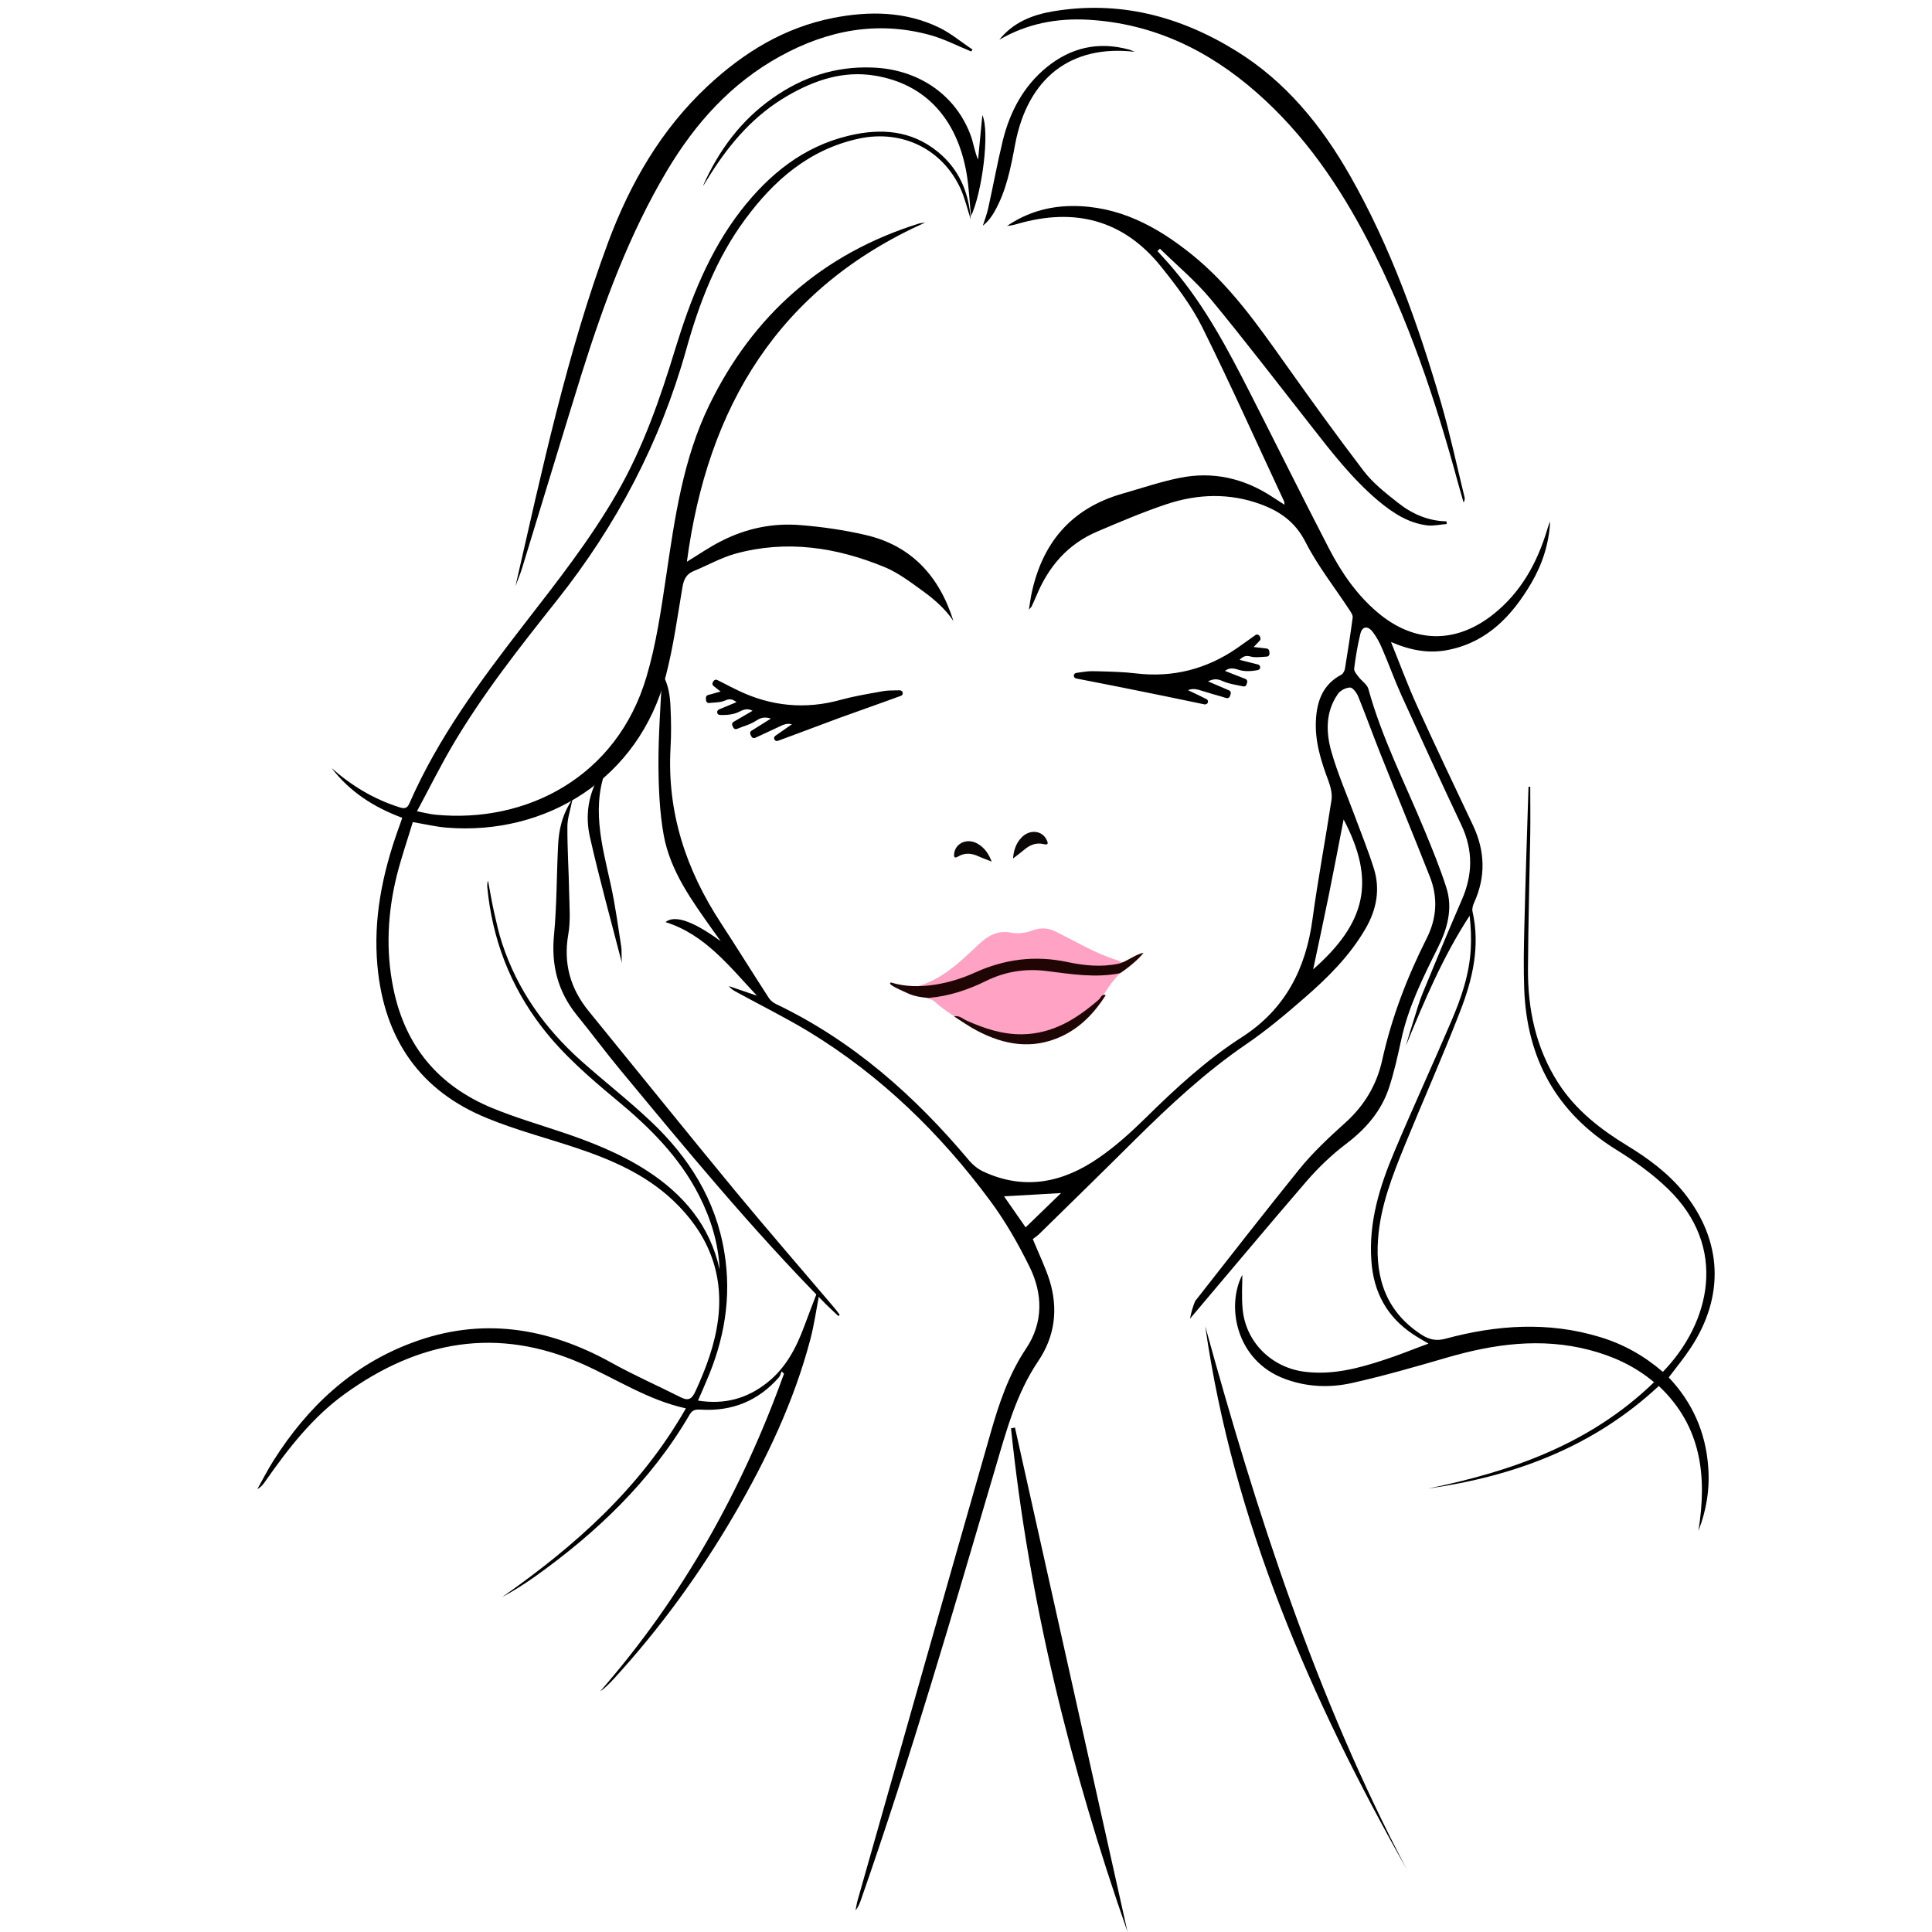
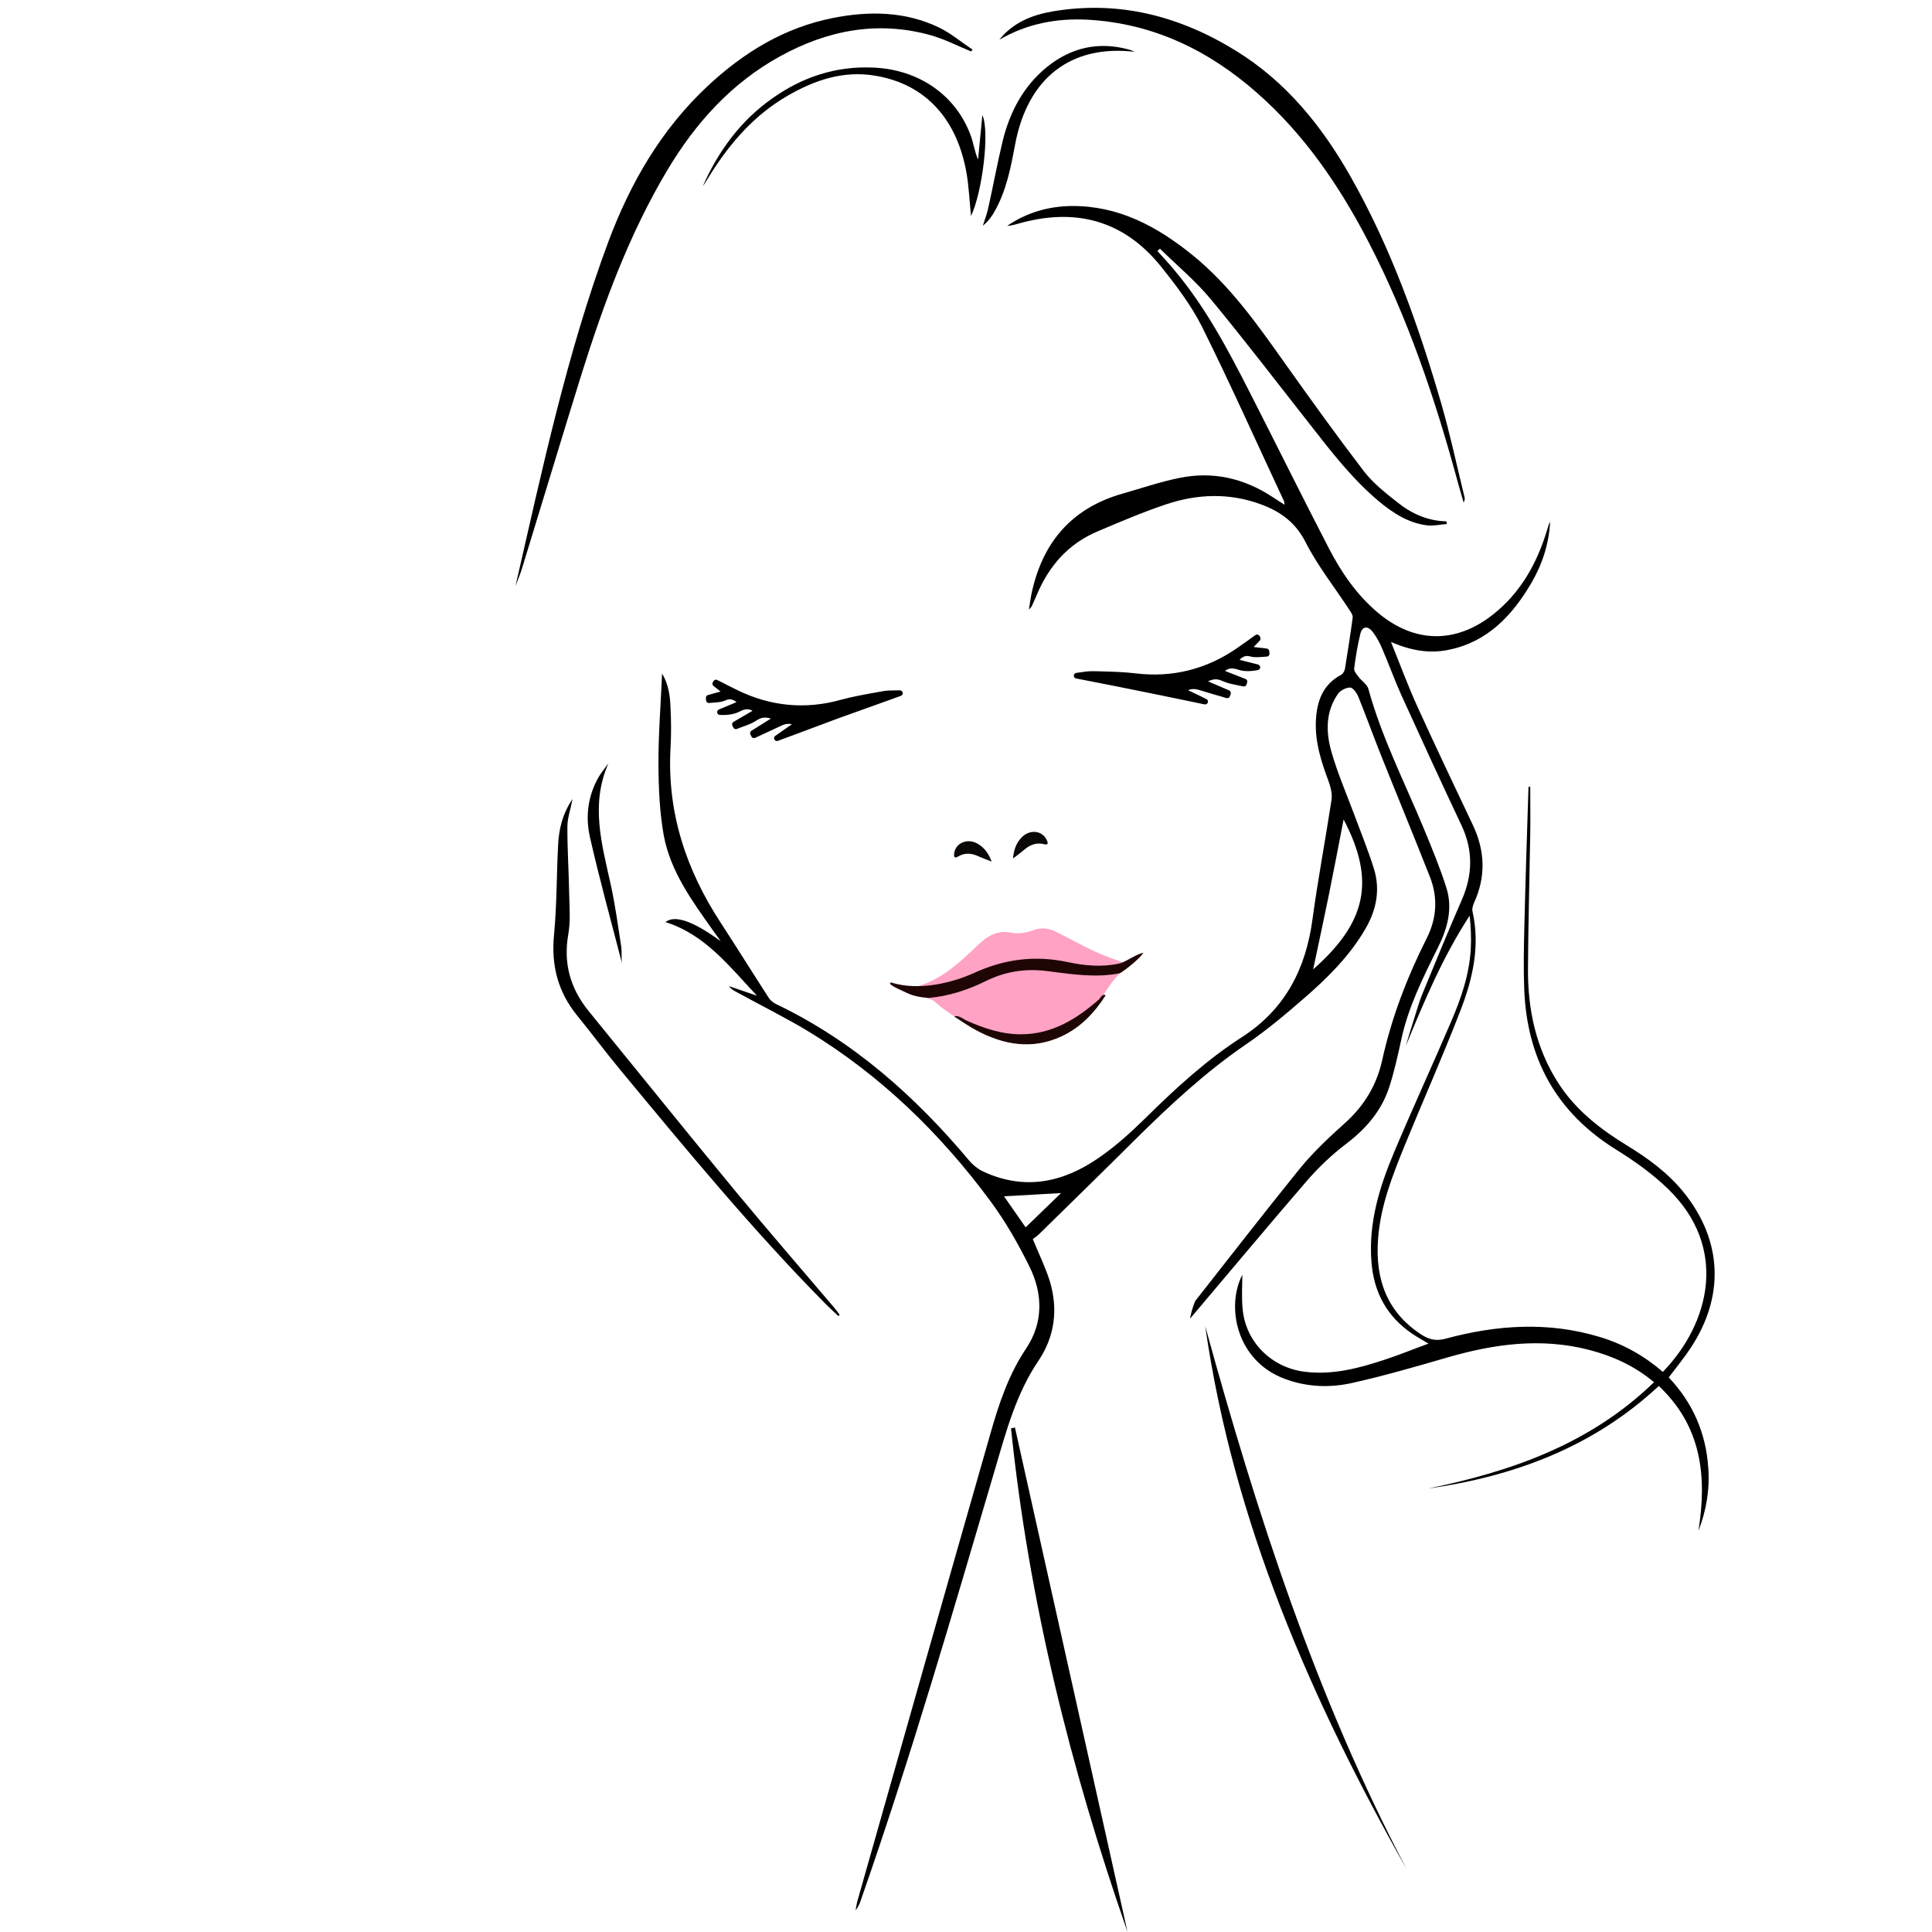
<svg xmlns="http://www.w3.org/2000/svg" version="1.0" preserveAspectRatio="xMidYMid meet" height="80" viewBox="0 0 60 60" zoomAndPan="magnify" width="80">
  <defs>
    <clipPath id="d3e88f537e">
      <path clip-rule="nonzero" d="M 20 6 L 53.711 6 L 53.711 60 L 20 60 Z M 20 6" />
    </clipPath>
    <clipPath id="7910987c05">
-       <path clip-rule="nonzero" d="M 7.961 4 L 31 4 L 31 53 L 7.961 53 Z M 7.961 4" />
-     </clipPath>
+       </clipPath>
  </defs>
  <g clip-path="url(#d3e88f537e)">
    <path fill-rule="evenodd" fill-opacity="1" d="M 51.824 42.777 C 52.066 42.457 52.301 42.172 52.504 41.863 C 53.566 40.258 53.492 38.531 52.297 37.039 C 51.812 36.438 51.199 35.984 50.547 35.586 C 49.707 35.074 48.938 34.48 48.395 33.637 C 47.695 32.547 47.441 31.336 47.453 30.062 C 47.461 28.676 47.5 27.293 47.523 25.91 C 47.531 25.418 47.523 24.922 47.523 24.43 C 47.504 24.434 47.484 24.434 47.469 24.438 C 47.422 25.887 47.375 27.332 47.34 28.781 C 47.324 29.426 47.312 30.07 47.336 30.715 C 47.418 32.883 48.34 34.555 50.191 35.703 C 50.758 36.055 51.312 36.449 51.789 36.91 C 53.684 38.73 53.113 41.086 51.641 42.605 C 51.066 42.109 50.418 41.742 49.688 41.523 C 48.086 41.035 46.484 41.145 44.895 41.574 C 44.613 41.652 44.395 41.605 44.164 41.461 C 43.07 40.762 42.703 39.723 42.797 38.477 C 42.871 37.453 43.242 36.516 43.621 35.582 C 44.191 34.188 44.805 32.809 45.348 31.402 C 45.734 30.414 45.973 29.383 45.73 28.305 C 45.711 28.223 45.742 28.121 45.777 28.039 C 46.148 27.23 46.121 26.43 45.746 25.633 C 45.164 24.402 44.578 23.176 44.016 21.938 C 43.719 21.285 43.469 20.605 43.199 19.938 C 43.816 20.203 44.398 20.309 45.012 20.176 C 46.203 19.926 46.961 19.117 47.551 18.117 C 47.898 17.527 48.105 16.887 48.141 16.199 C 48.098 16.281 48.074 16.371 48.047 16.457 C 47.734 17.492 47.227 18.402 46.375 19.078 C 45.203 20.008 43.91 19.98 42.773 19.012 C 42.133 18.469 41.66 17.781 41.277 17.043 C 40.441 15.43 39.637 13.801 38.812 12.184 C 38.129 10.844 37.426 9.516 36.449 8.363 C 36.289 8.168 36.113 7.984 35.945 7.797 C 35.973 7.773 35.996 7.75 36.023 7.723 C 36.555 8.246 37.137 8.73 37.613 9.305 C 38.668 10.582 39.676 11.902 40.699 13.203 C 41.348 14.035 41.992 14.867 42.801 15.551 C 43.25 15.926 43.73 16.242 44.32 16.316 C 44.52 16.34 44.727 16.289 44.93 16.273 C 44.93 16.246 44.926 16.219 44.922 16.191 C 44.344 16.18 43.836 15.953 43.395 15.598 C 43.023 15.305 42.641 15.004 42.355 14.633 C 41.512 13.531 40.703 12.406 39.898 11.273 C 39.039 10.062 38.184 8.848 37.02 7.91 C 35.926 7.027 34.734 6.387 33.281 6.398 C 32.555 6.406 31.883 6.602 31.277 7.016 C 31.387 7.008 31.492 6.984 31.598 6.953 C 33.367 6.441 34.887 6.82 36.062 8.285 C 36.531 8.871 36.996 9.484 37.332 10.152 C 38.219 11.938 39.031 13.758 39.875 15.562 C 39.887 15.586 39.883 15.617 39.891 15.676 C 39.809 15.621 39.754 15.586 39.699 15.551 C 39.637 15.512 39.574 15.469 39.512 15.43 C 38.625 14.848 37.656 14.629 36.621 14.844 C 36.023 14.965 35.445 15.164 34.855 15.332 C 33.258 15.789 32.348 16.875 32.023 18.496 C 32 18.621 31.984 18.746 31.953 18.934 C 32.012 18.867 32.027 18.852 32.035 18.84 C 32.086 18.727 32.137 18.621 32.184 18.508 C 32.562 17.59 33.168 16.887 34.094 16.5 C 34.801 16.199 35.508 15.898 36.234 15.656 C 37.199 15.336 38.184 15.305 39.152 15.66 C 39.758 15.883 40.23 16.215 40.547 16.84 C 40.926 17.582 41.453 18.246 41.91 18.945 C 41.957 19.016 42.02 19.109 42.008 19.184 C 41.938 19.711 41.855 20.234 41.77 20.762 C 41.758 20.832 41.711 20.926 41.656 20.953 C 41.086 21.254 40.898 21.766 40.867 22.367 C 40.832 23.027 41.027 23.641 41.254 24.246 C 41.32 24.43 41.379 24.645 41.352 24.836 C 41.164 26.07 40.93 27.301 40.762 28.539 C 40.555 30.09 39.91 31.344 38.578 32.203 C 37.477 32.91 36.52 33.789 35.59 34.707 C 35.133 35.156 34.652 35.594 34.129 35.953 C 33.016 36.727 31.816 36.98 30.535 36.383 C 30.371 36.305 30.219 36.184 30.102 36.047 C 28.414 34.035 26.488 32.324 24.105 31.184 C 24.02 31.145 23.93 31.074 23.879 30.996 C 23.379 30.223 22.891 29.438 22.387 28.664 C 21.305 27.012 20.711 25.223 20.824 23.223 C 20.848 22.812 20.844 22.398 20.824 21.988 C 20.812 21.625 20.766 21.258 20.562 20.918 C 20.52 21.879 20.445 22.812 20.449 23.742 C 20.453 24.477 20.484 25.223 20.613 25.941 C 20.82 27.059 21.484 27.965 22.125 28.871 C 22.211 28.992 22.297 29.113 22.383 29.23 C 21.438 28.539 20.922 28.43 20.668 28.637 C 21.898 29.02 22.66 30.023 23.508 30.922 C 23.219 30.824 22.926 30.723 22.637 30.625 C 22.707 30.719 22.793 30.766 22.879 30.812 C 23.629 31.223 24.395 31.602 25.125 32.043 C 27.352 33.402 29.195 35.191 30.746 37.285 C 31.219 37.922 31.621 38.625 31.973 39.34 C 32.391 40.184 32.402 41.082 31.867 41.879 C 31.32 42.695 31.02 43.602 30.758 44.523 C 29.379 49.34 28.012 54.156 26.645 58.977 C 26.609 59.09 26.594 59.211 26.57 59.328 C 26.652 59.227 26.699 59.113 26.738 59 C 28.285 54.582 29.586 50.086 30.91 45.598 C 31.25 44.445 31.559 43.281 32.246 42.266 C 32.762 41.5 32.867 40.652 32.598 39.773 C 32.465 39.352 32.266 38.949 32.074 38.48 C 32.117 38.449 32.203 38.391 32.277 38.32 C 33.273 37.344 34.273 36.367 35.262 35.383 C 36.34 34.316 37.449 33.285 38.707 32.426 C 39.336 31.996 39.922 31.504 40.496 31.004 C 41.227 30.371 41.918 29.688 42.41 28.836 C 42.746 28.254 42.871 27.629 42.668 26.977 C 42.496 26.426 42.277 25.891 42.078 25.352 C 41.832 24.688 41.547 24.039 41.352 23.359 C 41.176 22.75 41.16 22.113 41.547 21.555 C 41.621 21.445 41.797 21.352 41.93 21.352 C 42.012 21.352 42.133 21.516 42.18 21.629 C 42.418 22.215 42.633 22.812 42.867 23.402 C 43.379 24.684 43.906 25.957 44.41 27.238 C 44.66 27.879 44.621 28.516 44.309 29.137 C 43.699 30.348 43.215 31.605 42.922 32.938 C 42.754 33.688 42.375 34.328 41.793 34.855 C 41.281 35.316 40.773 35.789 40.344 36.32 C 39.254 37.672 38.188 39.039 37.117 40.406 C 37.043 40.582 36.992 40.766 36.957 40.953 C 38.16 39.535 39.352 38.102 40.57 36.691 C 40.938 36.266 41.352 35.867 41.801 35.527 C 42.414 35.062 42.895 34.512 43.137 33.781 C 43.297 33.297 43.406 32.797 43.516 32.293 C 43.734 31.277 44.191 30.363 44.648 29.445 C 44.949 28.848 45.129 28.215 44.914 27.555 C 44.719 26.945 44.473 26.348 44.227 25.754 C 43.629 24.309 42.914 22.914 42.496 21.395 C 42.457 21.25 42.285 21.148 42.191 21.02 C 42.129 20.941 42.043 20.84 42.055 20.758 C 42.102 20.398 42.16 20.039 42.246 19.688 C 42.301 19.453 42.469 19.422 42.625 19.617 C 42.75 19.777 42.848 19.961 42.926 20.148 C 43.133 20.625 43.309 21.121 43.523 21.594 C 44.137 22.945 44.754 24.289 45.387 25.629 C 45.754 26.41 45.738 27.172 45.395 27.953 C 44.977 28.91 44.582 29.875 44.184 30.84 C 44.074 31.105 43.996 31.387 43.91 31.66 C 43.82 31.934 43.742 32.207 43.66 32.48 C 44.23 31.09 44.812 29.707 45.641 28.438 C 45.68 28.785 45.695 29.129 45.676 29.469 C 45.633 30.266 45.375 31.008 45.066 31.727 C 44.488 33.078 43.871 34.414 43.301 35.77 C 42.844 36.852 42.5 37.965 42.59 39.164 C 42.656 40.125 43.07 40.895 43.879 41.434 C 44.027 41.535 44.188 41.621 44.363 41.727 C 43.883 41.902 43.438 42.086 42.98 42.234 C 42.184 42.496 41.383 42.707 40.527 42.602 C 39.496 42.477 38.684 41.688 38.59 40.645 C 38.555 40.27 38.582 39.887 38.582 39.59 C 38.074 40.562 38.383 42.262 39.906 42.824 C 40.59 43.078 41.297 43.105 41.992 42.949 C 42.984 42.727 43.961 42.445 44.941 42.16 C 46.395 41.738 47.855 41.535 49.352 41.922 C 50.082 42.113 50.758 42.414 51.367 42.926 C 49.383 44.848 46.938 45.699 44.344 46.23 C 47.027 45.848 49.48 44.941 51.516 43.043 C 52.848 44.297 53.016 45.855 52.746 47.543 C 52.996 46.902 53.102 46.242 53.051 45.57 C 52.977 44.488 52.559 43.551 51.824 42.777 Z M 31.852 38.117 C 31.609 37.77 31.387 37.445 31.18 37.152 C 31.77 37.121 32.352 37.086 32.953 37.051 C 32.605 37.387 32.242 37.742 31.852 38.117 Z M 40.781 30.105 C 40.945 29.328 41.113 28.559 41.27 27.785 C 41.426 27.016 41.574 26.238 41.727 25.449 C 42.734 27.363 42.422 28.66 40.781 30.105 Z M 40.781 30.105" fill="#000000" />
  </g>
  <g clip-path="url(#7910987c05)">
-     <path fill-rule="evenodd" fill-opacity="1" d="M 12.82 25.531 C 13.215 25.598 13.539 25.676 13.871 25.703 C 16.945 25.953 19.844 24.199 20.68 20.98 C 20.914 20.078 21.039 19.148 21.195 18.23 C 21.234 18 21.312 17.832 21.535 17.738 C 21.973 17.559 22.391 17.32 22.84 17.195 C 24.434 16.758 25.984 16.996 27.484 17.617 C 27.902 17.789 28.324 18.113 28.703 18.387 C 29.055 18.645 29.379 18.941 29.609 19.285 C 29.176 17.902 28.309 16.941 26.875 16.613 C 26.219 16.461 25.547 16.363 24.875 16.309 C 24.012 16.234 23.176 16.406 22.398 16.805 C 22.039 16.984 21.703 17.219 21.332 17.445 C 21.973 12.629 24.176 8.957 28.734 6.91 C 28.637 6.926 28.574 6.93 28.516 6.949 C 25.543 7.887 23.387 9.781 22.02 12.594 C 21.211 14.266 20.957 16.078 20.688 17.891 C 20.531 18.941 20.379 20.004 20.078 21.016 C 19.16 24.133 16.344 25.578 13.52 25.301 C 13.348 25.285 13.18 25.238 12.949 25.195 C 13.316 24.512 13.645 23.852 14.012 23.219 C 14.965 21.586 16.133 20.109 17.301 18.637 C 19.148 16.309 20.504 13.738 21.309 10.863 C 21.711 9.422 22.242 8.027 23.141 6.812 C 24.043 5.586 25.141 4.637 26.672 4.305 C 28.016 4.016 29.277 4.629 29.84 5.879 C 29.965 6.164 30.039 6.477 30.148 6.816 C 30.086 5.945 29.77 5.242 29.125 4.715 C 28.297 4.039 27.344 3.977 26.355 4.215 C 24.949 4.551 23.887 5.41 23.012 6.535 C 22.02 7.816 21.445 9.297 20.973 10.828 C 20.5 12.383 19.969 13.914 19.152 15.328 C 18.32 16.773 17.293 18.074 16.277 19.387 C 14.926 21.133 13.609 22.902 12.715 24.949 C 12.637 25.129 12.539 25.113 12.391 25.066 C 11.602 24.816 10.914 24.398 10.297 23.852 C 10.867 24.594 11.617 25.074 12.492 25.398 C 12.445 25.531 12.41 25.645 12.367 25.754 C 11.875 27.133 11.586 28.539 11.723 30.012 C 11.934 32.27 13.047 33.887 15.148 34.734 C 16.027 35.094 16.953 35.336 17.859 35.637 C 18.965 36.004 20.031 36.461 20.895 37.273 C 21.953 38.27 22.484 39.488 22.301 40.969 C 22.203 41.754 21.93 42.484 21.602 43.199 C 21.496 43.434 21.391 43.52 21.148 43.398 C 20.43 43.035 19.691 42.711 18.988 42.32 C 17.004 41.219 14.945 40.891 12.789 41.703 C 10.926 42.398 9.547 43.695 8.492 45.363 C 8.312 45.648 8.156 45.953 7.992 46.246 C 8.113 46.18 8.184 46.086 8.25 45.988 C 8.953 44.984 9.703 44.016 10.703 43.293 C 12.992 41.637 15.441 41.184 18.09 42.359 C 19.152 42.832 20.133 43.484 21.301 43.738 C 19.891 46.211 17.855 48.016 15.59 49.602 C 15.941 49.414 16.27 49.203 16.594 48.977 C 18.52 47.605 20.211 46 21.418 43.93 C 21.508 43.773 21.621 43.77 21.766 43.777 C 22.734 43.836 23.547 43.508 24.191 42.773 C 24.234 42.727 24.246 42.648 24.273 42.59 C 24.297 42.613 24.32 42.637 24.348 42.66 C 23.043 46.297 21.184 49.609 18.641 52.523 C 18.812 52.41 18.941 52.266 19.074 52.125 C 20.508 50.559 21.746 48.852 22.816 47.016 C 23.809 45.305 24.656 43.527 25.164 41.602 C 25.289 41.129 25.355 40.641 25.449 40.156 C 25.426 40.152 25.398 40.145 25.375 40.141 C 25.242 40.484 25.109 40.832 24.98 41.18 C 24.73 41.855 24.406 42.48 23.832 42.934 C 23.207 43.434 22.5 43.629 21.676 43.496 C 21.77 43.285 21.852 43.098 21.93 42.91 C 22.492 41.625 22.727 40.293 22.496 38.895 C 22.23 37.258 21.391 35.938 20.215 34.828 C 19.516 34.168 18.758 33.578 18.043 32.941 C 16.922 31.938 16.07 30.746 15.594 29.297 C 15.488 28.98 15.418 28.652 15.344 28.328 C 15.27 28.004 15.219 27.676 15.156 27.348 C 15.133 27.418 15.129 27.484 15.133 27.547 C 15.285 29.156 15.84 30.609 16.824 31.891 C 17.492 32.762 18.32 33.473 19.156 34.168 C 20.172 35.008 21.102 35.93 21.711 37.129 C 22.078 37.852 22.312 38.609 22.348 39.426 C 22.051 38.062 21.227 37.094 20.094 36.359 C 19.254 35.816 18.332 35.453 17.391 35.141 C 16.688 34.906 15.977 34.695 15.293 34.414 C 13.625 33.727 12.582 32.5 12.215 30.691 C 11.973 29.504 12.039 28.332 12.328 27.168 C 12.469 26.617 12.656 26.074 12.82 25.531 Z M 12.82 25.531" fill="#000000" />
-   </g>
+     </g>
  <path fill-rule="evenodd" fill-opacity="1" d="M 16.008 18.203 C 16.836 14.598 17.602 10.98 18.891 7.512 C 19.574 5.684 20.535 4.02 21.973 2.676 C 23.094 1.629 24.363 0.852 25.883 0.555 C 27.008 0.336 28.121 0.352 29.172 0.859 C 29.539 1.039 29.859 1.312 30.203 1.539 C 30.188 1.559 30.176 1.578 30.16 1.598 C 29.738 1.426 29.328 1.211 28.891 1.09 C 27.25 0.637 25.699 0.938 24.23 1.746 C 22.715 2.578 21.598 3.82 20.719 5.293 C 19.539 7.273 18.75 9.426 18.062 11.613 C 17.438 13.617 16.836 15.625 16.219 17.629 C 16.16 17.824 16.078 18.012 16.008 18.203 Z M 16.008 18.203" fill="#000000" />
  <path fill-rule="evenodd" fill-opacity="1" d="M 31.035 1.234 C 31.457 0.703 32.047 0.465 32.684 0.355 C 34.742 0.004 36.637 0.496 38.391 1.582 C 39.934 2.535 41.043 3.902 41.93 5.461 C 43.195 7.684 44.047 10.082 44.758 12.527 C 45.035 13.484 45.242 14.461 45.48 15.43 C 45.496 15.484 45.492 15.539 45.453 15.605 C 45.395 15.395 45.328 15.184 45.273 14.973 C 44.574 12.402 43.73 9.887 42.504 7.52 C 41.602 5.777 40.508 4.172 39.023 2.871 C 37.523 1.555 35.805 0.727 33.793 0.613 C 32.816 0.559 31.895 0.734 31.035 1.234 Z M 31.035 1.234" fill="#000000" />
  <path fill-rule="evenodd" fill-opacity="1" d="M 31.52 44.332 C 32.684 49.555 33.848 54.773 35.016 59.996 C 33.242 54.914 31.953 49.723 31.398 44.359 C 31.441 44.352 31.48 44.344 31.52 44.332 Z M 31.52 44.332" fill="#000000" />
  <path fill-rule="evenodd" fill-opacity="1" d="M 26.035 40.871 C 25.906 40.746 25.77 40.625 25.645 40.5 C 23.371 38.199 21.316 35.703 19.254 33.215 C 18.797 32.664 18.371 32.086 17.918 31.531 C 17.32 30.793 17.113 29.969 17.207 29.023 C 17.293 28.105 17.285 27.176 17.332 26.254 C 17.355 25.766 17.457 25.297 17.781 24.812 C 17.715 25.152 17.621 25.41 17.621 25.668 C 17.617 26.359 17.664 27.047 17.676 27.738 C 17.684 28.164 17.723 28.602 17.648 29.02 C 17.492 29.922 17.711 30.695 18.277 31.395 C 19.793 33.254 21.301 35.129 22.828 36.98 C 23.836 38.199 24.875 39.395 25.902 40.605 C 25.965 40.676 26.02 40.754 26.078 40.832 C 26.066 40.844 26.051 40.855 26.035 40.871 Z M 26.035 40.871" fill="#000000" />
  <path fill-rule="evenodd" fill-opacity="1" d="M 43.684 58.047 C 40.707 52.766 38.301 47.266 37.43 41.188 C 39.027 46.992 40.871 52.703 43.684 58.047 Z M 43.684 58.047" fill="#000000" />
  <path fill-rule="evenodd" fill-opacity="1" d="M 21.832 5.77 C 22.316 4.68 23.008 3.738 23.996 3.047 C 24.926 2.391 25.953 2.051 27.098 2.098 C 28.531 2.148 29.707 2.961 30.16 4.246 C 30.238 4.473 30.27 4.715 30.375 4.957 C 30.418 4.488 30.465 4.02 30.508 3.574 C 30.746 4.09 30.5 5.992 30.156 6.707 C 30.109 6.246 30.09 5.816 30.02 5.395 C 29.738 3.754 28.793 2.613 27.164 2.348 C 26.188 2.188 25.297 2.488 24.461 2.973 C 23.445 3.559 22.695 4.414 22.074 5.395 C 22.004 5.504 21.938 5.617 21.867 5.727 C 21.859 5.742 21.844 5.754 21.832 5.77 Z M 21.832 5.77" fill="#000000" />
  <path fill-rule="evenodd" fill-opacity="1" d="M 22.008 21.672 C 22.184 21.621 22.355 21.574 22.57 21.512 C 22.422 21.398 22.316 21.316 22.211 21.23 C 22.219 21.219 22.227 21.207 22.234 21.195 C 22.445 21.301 22.652 21.41 22.863 21.516 C 23.914 22.027 25 22.133 26.133 21.82 C 26.559 21.703 27 21.633 27.438 21.555 C 27.605 21.523 27.781 21.535 27.949 21.527 C 27.301 21.762 26.656 21.988 26.016 22.223 C 25.379 22.457 24.742 22.695 24.125 22.926 C 24.336 22.781 24.566 22.617 24.793 22.461 C 24.512 22.355 24.391 22.371 24.086 22.52 C 23.863 22.629 23.641 22.73 23.418 22.836 C 23.406 22.812 23.395 22.793 23.383 22.77 C 23.625 22.621 23.863 22.469 24.137 22.297 C 23.887 22.184 23.684 22.145 23.453 22.297 C 23.273 22.418 23.055 22.473 22.852 22.555 C 22.844 22.535 22.832 22.516 22.82 22.496 C 23.055 22.363 23.285 22.227 23.527 22.086 C 23.324 21.898 23.141 21.91 22.922 22.023 C 22.758 22.105 22.559 22.125 22.359 22.117 C 22.578 22.023 22.793 21.934 23.039 21.832 C 22.855 21.656 22.707 21.574 22.477 21.676 C 22.34 21.738 22.168 21.727 22.012 21.746 C 22.012 21.723 22.012 21.695 22.008 21.672 Z M 22.008 21.672" fill="#000000" />
  <path fill-rule="nonzero" fill-opacity="1" d="M 24.129 23.012 C 24.094 23.012 24.066 22.996 24.051 22.965 C 24.027 22.926 24.043 22.875 24.078 22.852 L 24.594 22.492 C 24.445 22.461 24.359 22.484 24.125 22.602 C 23.977 22.672 23.828 22.742 23.68 22.809 L 23.453 22.914 C 23.41 22.934 23.363 22.918 23.34 22.879 L 23.305 22.812 C 23.285 22.77 23.297 22.719 23.336 22.695 L 23.941 22.316 C 23.762 22.262 23.645 22.277 23.5 22.371 C 23.367 22.461 23.219 22.516 23.07 22.566 C 23.008 22.59 22.945 22.613 22.887 22.637 C 22.844 22.656 22.793 22.637 22.773 22.594 L 22.746 22.535 C 22.723 22.492 22.738 22.441 22.781 22.418 L 23.371 22.074 C 23.246 22.004 23.133 22.012 22.961 22.102 C 22.809 22.18 22.602 22.215 22.355 22.203 C 22.316 22.203 22.281 22.172 22.273 22.133 C 22.266 22.09 22.289 22.051 22.324 22.035 L 22.875 21.805 C 22.738 21.703 22.648 21.695 22.512 21.758 C 22.402 21.805 22.281 21.812 22.168 21.82 C 22.117 21.824 22.07 21.828 22.023 21.832 C 22 21.836 21.977 21.828 21.957 21.812 C 21.941 21.797 21.93 21.777 21.926 21.75 L 21.922 21.676 C 21.922 21.633 21.945 21.598 21.984 21.586 L 22.113 21.551 C 22.195 21.527 22.285 21.5 22.379 21.477 L 22.156 21.301 C 22.125 21.273 22.113 21.223 22.137 21.188 L 22.156 21.156 C 22.18 21.117 22.234 21.094 22.273 21.117 L 22.484 21.223 C 22.625 21.297 22.762 21.367 22.902 21.434 C 23.938 21.938 25.012 22.039 26.109 21.734 C 26.477 21.633 26.859 21.566 27.23 21.5 L 27.422 21.465 C 27.543 21.445 27.668 21.441 27.785 21.441 C 27.84 21.441 27.895 21.441 27.945 21.438 C 27.984 21.438 28.027 21.469 28.035 21.512 C 28.043 21.555 28.02 21.594 27.98 21.609 L 27.516 21.777 C 27.023 21.953 26.531 22.129 26.043 22.305 C 25.613 22.465 25.184 22.625 24.758 22.785 L 24.156 23.008 C 24.148 23.012 24.137 23.012 24.129 23.012 Z M 24.496 22.305 C 24.59 22.305 24.684 22.324 24.824 22.375 C 24.855 22.387 24.879 22.414 24.883 22.449 C 24.887 22.48 24.871 22.512 24.844 22.531 L 24.75 22.598 C 25.156 22.445 25.57 22.293 25.984 22.141 C 26.422 21.98 26.855 21.824 27.297 21.668 L 27.262 21.676 C 26.895 21.738 26.516 21.805 26.156 21.906 C 25.074 22.207 24.012 22.125 22.988 21.668 C 23.023 21.699 23.062 21.73 23.102 21.766 C 23.121 21.785 23.133 21.816 23.125 21.848 C 23.125 21.852 23.125 21.855 23.121 21.859 C 23.289 21.836 23.438 21.887 23.586 22.02 C 23.609 22.039 23.617 22.066 23.617 22.094 C 23.613 22.109 23.609 22.121 23.605 22.133 C 23.77 22.086 23.926 22.109 24.172 22.219 C 24.203 22.23 24.223 22.258 24.223 22.293 C 24.227 22.324 24.211 22.355 24.184 22.371 L 24.152 22.395 C 24.277 22.336 24.383 22.305 24.496 22.305 Z M 24.496 22.305" fill="#000000" />
  <path fill-rule="evenodd" fill-opacity="1" d="M 39.332 20.23 C 39.152 20.207 38.973 20.188 38.754 20.156 C 38.883 20.023 38.973 19.926 39.062 19.824 C 39.055 19.816 39.047 19.805 39.039 19.793 C 38.844 19.93 38.656 20.07 38.461 20.203 C 37.5 20.867 36.441 21.141 35.277 21 C 34.836 20.949 34.391 20.945 33.945 20.934 C 33.777 20.93 33.605 20.969 33.438 20.984 C 34.113 21.117 34.785 21.246 35.453 21.383 C 36.117 21.516 36.777 21.656 37.422 21.789 C 37.195 21.676 36.945 21.551 36.695 21.43 C 36.957 21.285 37.082 21.281 37.402 21.383 C 37.637 21.457 37.875 21.523 38.113 21.594 C 38.121 21.57 38.129 21.547 38.137 21.523 C 37.875 21.41 37.613 21.297 37.32 21.172 C 37.551 21.02 37.742 20.949 37.996 21.066 C 38.191 21.156 38.418 21.18 38.629 21.23 C 38.637 21.211 38.641 21.188 38.648 21.168 C 38.398 21.07 38.152 20.973 37.891 20.867 C 38.062 20.652 38.246 20.637 38.48 20.715 C 38.656 20.773 38.855 20.758 39.051 20.723 C 38.82 20.664 38.594 20.605 38.336 20.543 C 38.492 20.344 38.625 20.238 38.871 20.305 C 39.012 20.348 39.18 20.309 39.336 20.305 C 39.336 20.281 39.332 20.254 39.332 20.23 Z M 39.332 20.23" fill="#000000" />
  <path fill-rule="nonzero" fill-opacity="1" d="M 37.422 21.875 C 37.418 21.875 37.41 21.875 37.406 21.875 L 36.883 21.766 C 36.406 21.668 35.922 21.566 35.434 21.469 C 34.938 21.367 34.441 21.27 33.941 21.172 L 33.418 21.07 C 33.375 21.062 33.348 21.023 33.348 20.98 C 33.352 20.938 33.383 20.902 33.426 20.898 C 33.477 20.891 33.531 20.883 33.582 20.875 C 33.691 20.859 33.809 20.844 33.922 20.844 L 34.129 20.848 C 34.508 20.859 34.902 20.867 35.285 20.914 C 36.414 21.047 37.465 20.785 38.41 20.133 C 38.531 20.047 38.648 19.965 38.77 19.879 L 38.988 19.723 C 39.023 19.695 39.07 19.703 39.102 19.734 L 39.121 19.758 C 39.148 19.789 39.156 19.855 39.129 19.887 L 38.934 20.094 C 39.047 20.105 39.148 20.117 39.246 20.129 L 39.34 20.141 C 39.383 20.148 39.414 20.18 39.418 20.223 L 39.426 20.293 C 39.426 20.32 39.418 20.344 39.402 20.363 C 39.387 20.383 39.363 20.391 39.34 20.391 C 39.293 20.395 39.242 20.398 39.195 20.402 C 39.137 20.406 39.078 20.41 39.023 20.41 C 38.957 20.41 38.898 20.406 38.848 20.391 C 38.703 20.352 38.613 20.371 38.496 20.492 L 39.07 20.637 C 39.109 20.648 39.137 20.684 39.137 20.727 C 39.137 20.766 39.105 20.801 39.066 20.809 C 38.809 20.859 38.617 20.852 38.453 20.797 C 38.27 20.738 38.156 20.746 38.043 20.836 L 38.68 21.086 C 38.723 21.102 38.746 21.152 38.73 21.195 L 38.711 21.262 C 38.695 21.305 38.652 21.328 38.609 21.316 C 38.543 21.301 38.48 21.289 38.414 21.277 C 38.262 21.246 38.105 21.215 37.961 21.148 C 37.805 21.078 37.688 21.078 37.516 21.16 L 38.172 21.441 C 38.215 21.461 38.234 21.508 38.219 21.555 L 38.195 21.625 C 38.18 21.668 38.133 21.691 38.086 21.68 C 38 21.652 37.91 21.625 37.824 21.602 C 37.676 21.559 37.527 21.516 37.379 21.469 C 37.125 21.387 37.043 21.379 36.895 21.434 C 37.023 21.496 37.152 21.559 37.277 21.617 L 37.449 21.703 C 37.484 21.711 37.516 21.746 37.516 21.789 C 37.516 21.836 37.477 21.875 37.426 21.875 C 37.426 21.875 37.426 21.875 37.422 21.875 Z M 34.102 21.023 C 34.559 21.113 35.016 21.203 35.469 21.293 C 35.902 21.383 36.332 21.473 36.758 21.559 C 36.723 21.543 36.688 21.527 36.656 21.512 C 36.625 21.496 36.605 21.465 36.605 21.434 C 36.605 21.398 36.621 21.371 36.652 21.352 C 36.871 21.23 37.059 21.195 37.32 21.266 L 37.285 21.254 C 37.258 21.238 37.234 21.211 37.234 21.18 C 37.23 21.145 37.246 21.113 37.273 21.098 C 37.434 20.992 37.617 20.898 37.824 20.926 C 37.812 20.914 37.809 20.902 37.805 20.891 C 37.797 20.863 37.805 20.836 37.82 20.812 C 37.949 20.66 38.09 20.586 38.254 20.586 C 38.254 20.586 38.258 20.586 38.258 20.586 C 38.254 20.578 38.254 20.574 38.25 20.57 C 38.242 20.543 38.246 20.512 38.266 20.488 C 38.297 20.449 38.328 20.41 38.363 20.375 C 37.418 20.98 36.379 21.219 35.266 21.086 C 34.891 21.043 34.504 21.035 34.125 21.027 Z M 34.102 21.023" fill="#000000" />
  <path fill-rule="evenodd" fill-opacity="1" d="M 35.238 1.609 C 33.262 1.379 31.918 2.414 31.527 4.477 C 31.391 5.203 31.254 5.926 30.883 6.574 C 30.793 6.734 30.684 6.883 30.523 7.008 C 30.578 6.832 30.648 6.656 30.688 6.473 C 30.844 5.773 30.973 5.066 31.141 4.371 C 31.363 3.473 31.781 2.68 32.508 2.086 C 33.262 1.473 34.117 1.281 35.059 1.539 C 35.121 1.555 35.18 1.586 35.238 1.609 Z M 35.238 1.609" fill="#000000" />
  <path fill-rule="evenodd" fill-opacity="1" d="M 18.895 23.707 C 18.324 24.996 18.699 26.246 18.973 27.5 C 19.109 28.125 19.195 28.766 19.293 29.398 C 19.316 29.574 19.293 29.754 19.316 29.914 C 18.98 28.609 18.617 27.309 18.32 25.992 C 18.176 25.355 18.258 24.707 18.598 24.121 C 18.684 23.977 18.797 23.844 18.895 23.707 Z M 18.895 23.707" fill="#000000" />
  <path fill-rule="evenodd" fill-opacity="1" d="M 34.688 29.816 C 34.68 29.816 34.676 29.812 34.668 29.812 C 34.004 29.602 33.41 29.242 32.789 28.934 C 32.559 28.82 32.32 28.797 32.066 28.895 C 31.855 28.973 31.629 29.008 31.398 28.965 C 30.996 28.883 30.688 29.051 30.402 29.32 C 29.75 29.934 29.109 30.574 28.156 30.695 C 28.184 30.746 28.215 30.77 28.254 30.781 L 28.906 31.043 C 28.965 31.035 29.164 31.23 29.219 31.27 C 29.316 31.344 29.414 31.418 29.516 31.484 C 30.012 31.832 30.68 32.066 31.277 32.152 C 31.59 32.199 31.906 32.211 32.215 32.152 C 32.832 32.023 33.371 31.727 33.867 31.34 C 34.062 31.188 34.199 31.02 34.328 30.805 C 34.453 30.598 34.609 30.402 34.781 30.223 L 35.035 29.965 Z M 34.688 29.816" fill="#ffa2c4" />
  <path fill-rule="evenodd" fill-opacity="1" d="M 27.672 30.512 C 28.551 30.789 29.602 30.512 30.262 30.211 C 31.195 29.785 32.137 29.664 33.141 29.875 C 33.668 29.988 34.207 30.043 34.746 29.926 C 34.93 29.898 35.293 29.621 35.512 29.59 C 35.359 29.805 34.961 30.113 34.785 30.223 C 34.02 30.379 33.262 30.25 32.504 30.156 C 31.848 30.074 31.227 30.168 30.629 30.461 C 30.062 30.742 29.469 30.938 28.836 30.992 C 28.602 30.973 28.371 30.938 28.156 30.832 C 28.074 30.789 27.5 30.559 27.672 30.512 Z M 27.672 30.512" fill="#1f0504" />
  <path fill-rule="evenodd" fill-opacity="1" d="M 29.629 31.566 C 29.789 31.523 29.902 31.645 30.027 31.699 C 30.57 31.941 31.125 32.125 31.727 32.121 C 32.684 32.113 33.434 31.645 34.125 31.043 C 34.184 30.988 34.215 30.859 34.34 30.906 C 33.988 31.457 33.551 31.918 32.953 32.191 C 32.055 32.602 31.188 32.453 30.348 32.012 C 30.102 31.883 29.867 31.719 29.629 31.566 Z M 29.629 31.566" fill="#1e0605" />
  <path fill-rule="evenodd" fill-opacity="1" d="M 30.797 26.758 C 30.664 26.703 30.535 26.66 30.406 26.602 C 30.191 26.5 29.977 26.469 29.758 26.598 C 29.641 26.668 29.617 26.617 29.633 26.5 C 29.68 26.168 30.059 26.016 30.375 26.211 C 30.574 26.328 30.707 26.516 30.797 26.758 Z M 30.797 26.758" fill="#0c0707" />
  <path fill-rule="evenodd" fill-opacity="1" d="M 31.461 26.66 C 31.574 26.574 31.688 26.492 31.793 26.402 C 31.973 26.246 32.172 26.156 32.414 26.215 C 32.551 26.25 32.559 26.195 32.508 26.09 C 32.371 25.785 31.969 25.742 31.715 26.02 C 31.555 26.191 31.48 26.406 31.461 26.66 Z M 31.461 26.66" fill="#0c0707" />
</svg>